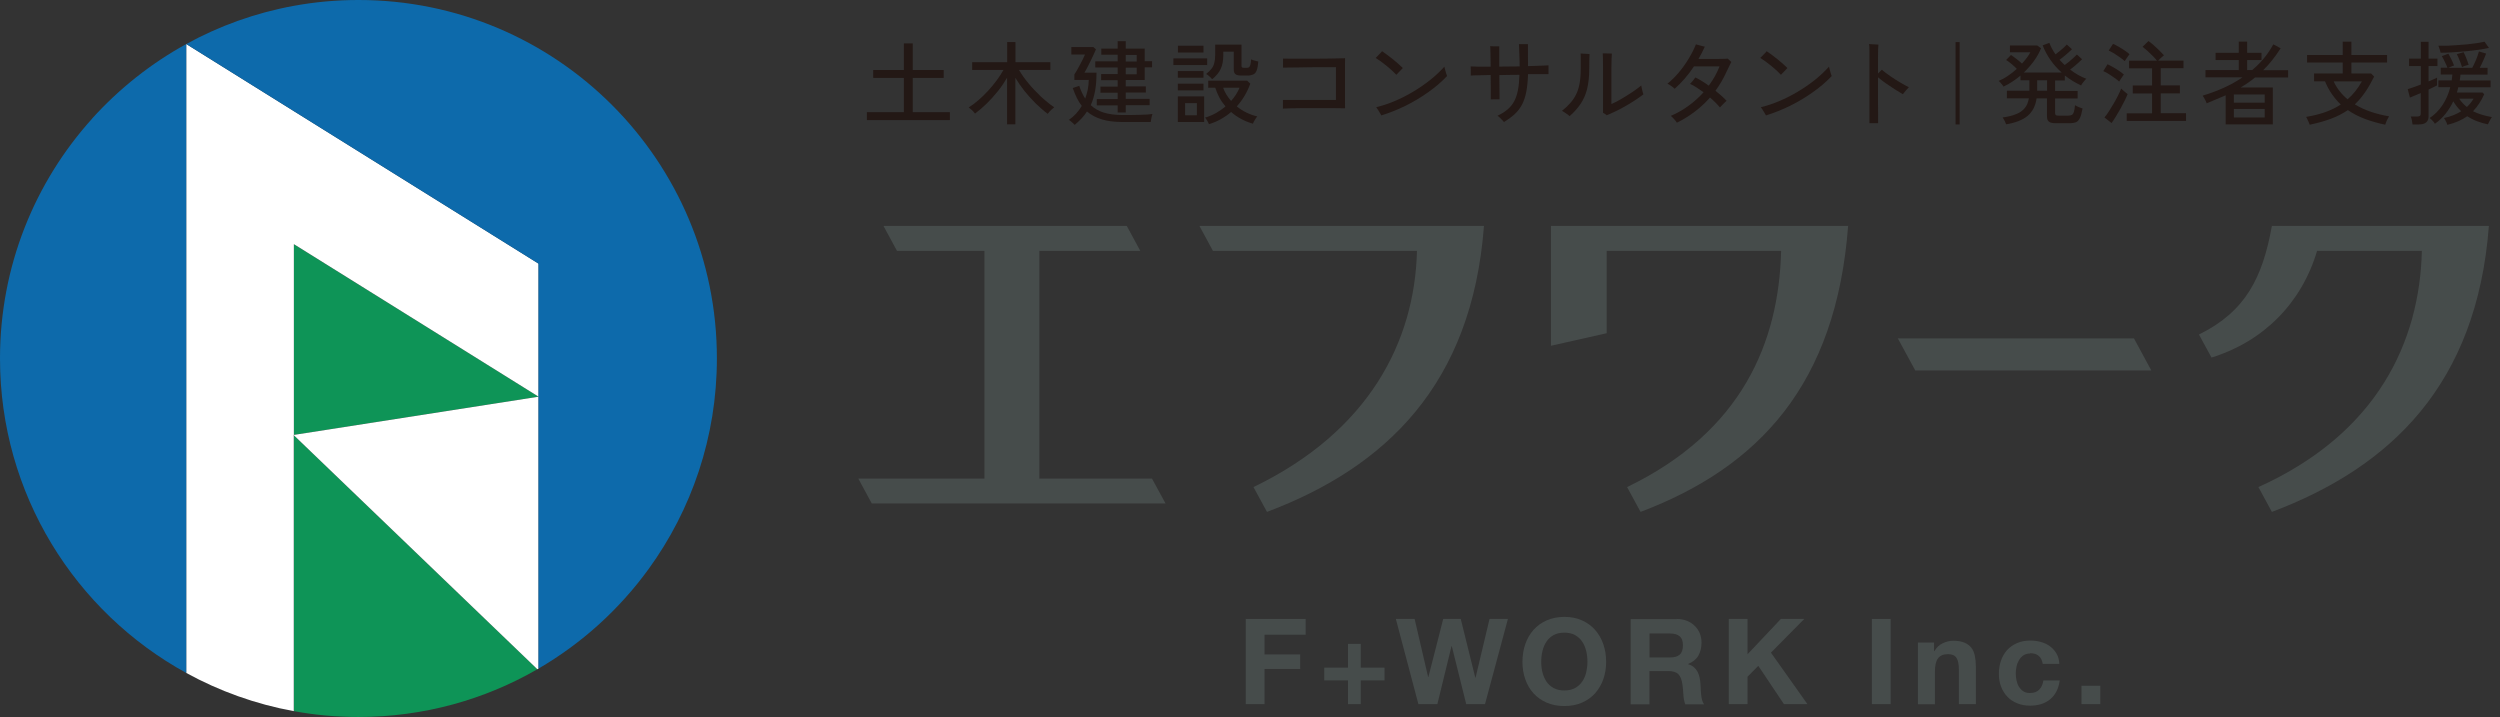
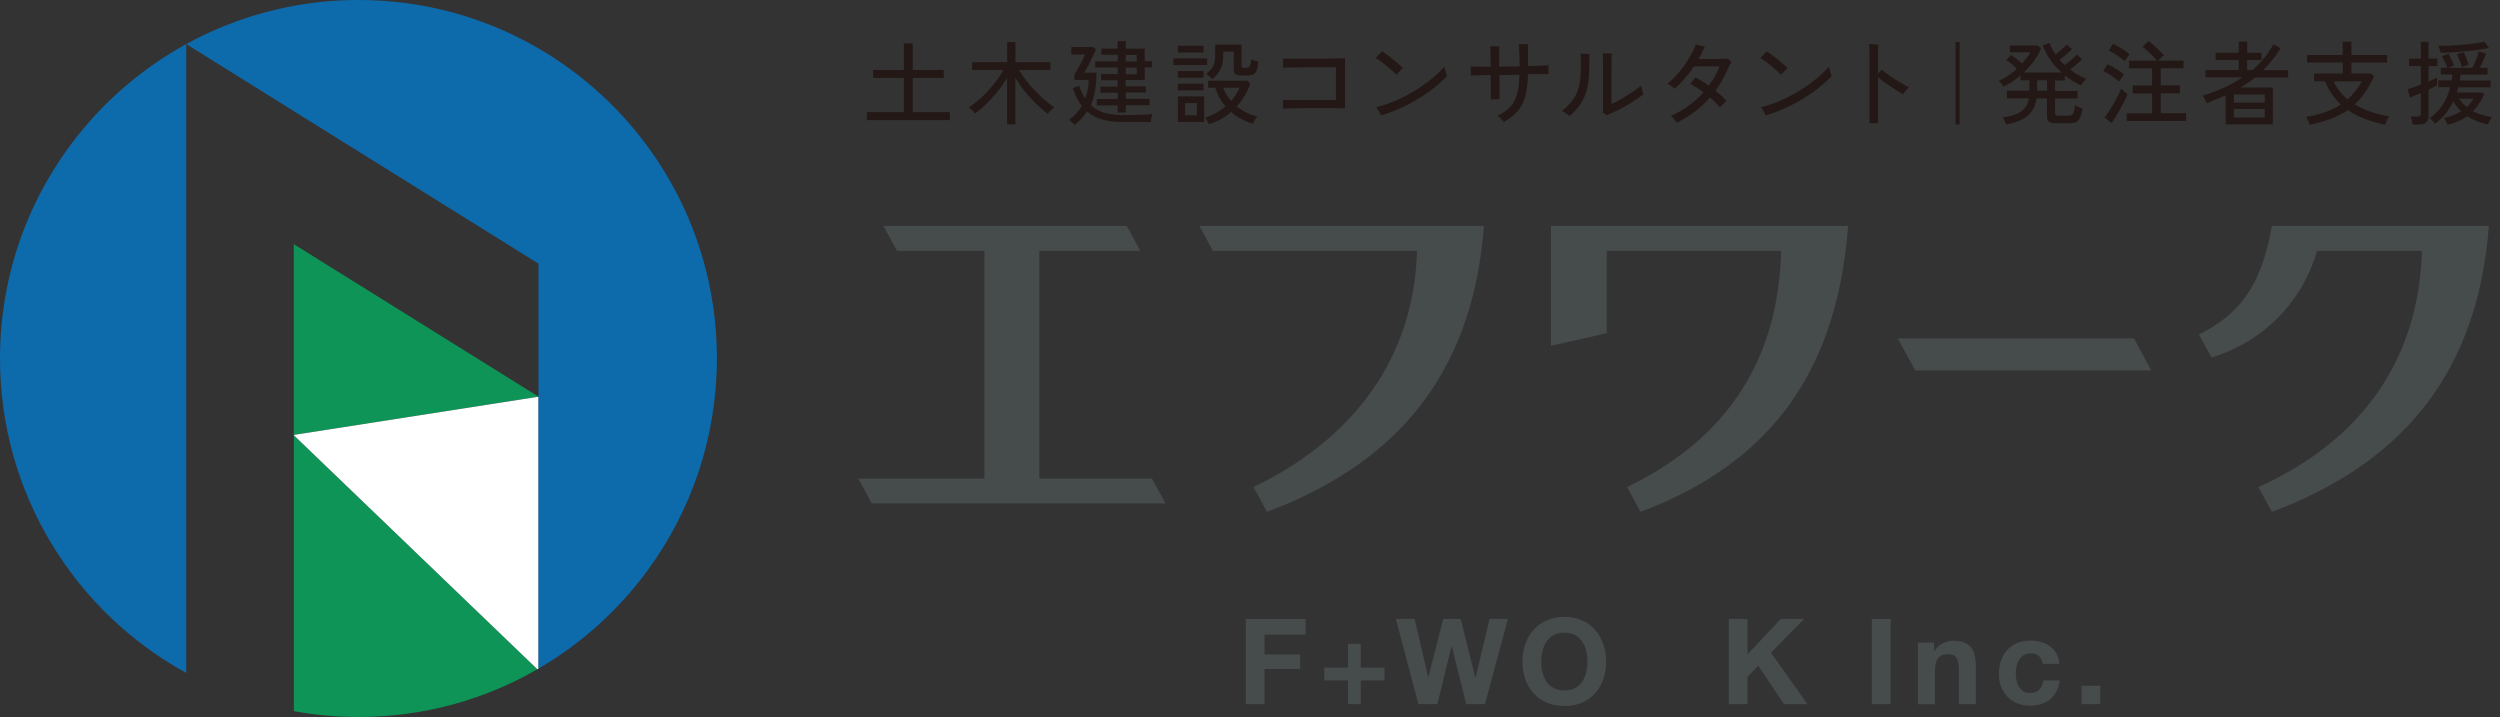
<svg xmlns="http://www.w3.org/2000/svg" id="a" viewBox="0 0 265 76">
  <rect x="0" y="0" width="265" height="76" fill="#333333" stroke="none" />
  <defs>
    <style>.b{fill:none;}.c{fill:#464c4b;}.d{fill:#0d6aab;}.e{fill:#231815;}.f{fill:#fff;}.g{fill:#0e9457;}</style>
  </defs>
  <path class="c" d="M157.3,23.95h-30.16s1.43,2.64,1.43,2.64h21.63c-.24,9.65-5.11,19.14-17.33,25.04h0l1.43,2.63c12.61-4.75,21.73-13.52,23-30.31Z" />
  <path class="c" d="M195.89,23.95h-31.49v12.7l5.91-1.33v-8.73h18.49c-.24,9.65-4.11,19.14-16.33,25.04l1.43,2.63c12.54-4.75,20.73-13.52,22-30.31Z" />
  <polygon class="c" points="226.2 35.87 201.17 35.87 203.02 39.27 228.04 39.27 228.04 39.27 226.2 35.87" />
  <path class="c" d="M263.82,23.95h-23c-.98,5.43-2.75,9.06-7.73,11.51l1.33,2.44c5.51-1.7,9.56-5.79,11.19-11.31h11.11c-.24,9.65-4.72,19.35-17.33,25.04l1.43,2.63c12.61-4.75,21.73-13.52,23-30.31Z" />
  <polygon class="c" points="122.11 50.73 110.17 50.73 110.17 26.59 120.87 26.59 119.44 23.95 93.65 23.95 95.08 26.59 104.35 26.59 104.35 50.73 90.98 50.73 90.98 50.73 92.41 53.37 123.55 53.37 122.11 50.73" />
  <polygon class="b" points="31.14 46.14 31.14 46.1 31.11 46.11 31.14 46.14" />
  <polygon class="g" points="31.14 25.88 31.14 46.1 57.09 42.05 57.09 42.05 31.14 25.88" />
  <path class="g" d="M31.14,75.38c2.22.41,4.52.62,6.86.62,6.9,0,13.38-1.84,18.96-5.06l-25.81-24.8v29.24Z" />
-   <path class="f" d="M31.11,46.11h.04v-20.23l25.94,16.17v-14.11L31.14,11.77l-11.4-7.11s0,0,0,0v66.67c3.5,1.92,7.34,3.31,11.4,4.05v-29.24l-.04-.04Z" />
  <path class="f" d="M57.09,42.05l-25.94,4.05v.04l25.81,24.8s.09-.05.13-.08v-28.81Z" />
  <path class="d" d="M9.78,12.56C3.7,19.29,0,28.21,0,38c0,14.37,7.98,26.88,19.74,33.33V4.67c-3.75,2.06-7.12,4.74-9.97,7.89Z" />
  <path class="d" d="M38,0c-2.34,0-4.63.21-6.86.62-4.06.74-7.9,2.13-11.4,4.05l11.4,7.11,25.94,16.17v14.11h0s0,0,0,0v28.81c4.59-2.67,8.56-6.27,11.67-10.55,4.55-6.27,7.24-13.98,7.24-22.32C76,17.01,58.99,0,38,0Z" />
  <path class="c" d="M138.4,65.61v1.67h-4.36v2.09h3.78v1.54h-3.78v3.73h-1.99v-9.03h6.35Z" />
  <path class="c" d="M146.76,70.77v1.35h-2.52v2.52h-1.35v-2.52h-2.52v-1.35h2.52v-2.52h1.35v2.52h2.52Z" />
  <path class="c" d="M155.42,74.64l-1.53-6.15h-.03l-1.5,6.15h-2.01l-2.39-9.03h1.99l1.43,6.15h.03l1.57-6.15h1.86l1.54,6.22h.03l1.48-6.22h1.95l-2.43,9.03h-1.97Z" />
  <path class="c" d="M161.68,68.28c.2-.58.49-1.08.87-1.51.38-.43.85-.77,1.4-1.01.55-.24,1.17-.37,1.87-.37s1.32.12,1.87.37c.55.24,1.01.58,1.39,1.01.38.43.67.93.87,1.51.2.58.3,1.2.3,1.88s-.1,1.27-.3,1.84c-.2.57-.49,1.06-.87,1.49-.38.42-.84.75-1.39.99-.55.24-1.17.36-1.87.36s-1.31-.12-1.87-.36c-.55-.24-1.02-.57-1.4-.99-.38-.42-.67-.92-.87-1.49-.2-.57-.3-1.18-.3-1.84s.1-1.3.3-1.88ZM163.5,71.27c.09.36.23.68.42.97.19.29.45.52.76.69.31.17.69.26,1.14.26s.83-.09,1.14-.26c.31-.17.56-.4.76-.69.19-.29.34-.61.42-.97s.13-.73.13-1.11-.04-.78-.13-1.15c-.09-.37-.23-.7-.42-.99s-.45-.52-.76-.7c-.31-.17-.69-.26-1.14-.26s-.83.09-1.14.26c-.31.17-.56.4-.76.7s-.33.62-.42.99c-.09.37-.13.75-.13,1.15s.04.75.13,1.11Z" />
-   <path class="c" d="M177.73,65.61c.4,0,.77.07,1.09.2.32.13.6.31.83.54.23.23.41.49.53.79.12.3.18.62.18.97,0,.53-.11.99-.33,1.38-.22.39-.59.68-1.09.89v.03c.24.07.45.17.61.31s.29.3.39.49c.1.19.17.4.22.63.05.23.08.46.09.68,0,.14.02.31.03.51,0,.19.02.39.04.59.02.2.05.39.1.58.05.18.12.34.21.46h-1.99c-.11-.29-.18-.63-.2-1.02s-.06-.78-.11-1.14c-.07-.47-.21-.82-.43-1.04-.22-.22-.58-.33-1.07-.33h-1.99v3.53h-1.99v-9.03h4.87ZM177.03,69.69c.46,0,.8-.1,1.02-.3.23-.2.34-.53.34-.99s-.11-.76-.34-.95c-.23-.2-.57-.3-1.02-.3h-2.18v2.54h2.18Z" />
  <path class="c" d="M185.24,65.61v3.74l3.53-3.74h2.48l-3.53,3.57,3.87,5.46h-2.49l-2.72-4.06-1.14,1.15v2.91h-1.99v-9.03h1.99Z" />
  <path class="c" d="M200.41,65.61v9.03h-1.99v-9.03h1.99Z" />
  <path class="c" d="M205.01,68.1v.91h.04c.23-.38.52-.66.89-.83.36-.17.73-.26,1.11-.26.48,0,.87.07,1.18.2.31.13.55.31.73.54.18.23.3.51.37.85.07.33.11.7.11,1.11v4.02h-1.8v-3.69c0-.54-.08-.94-.25-1.21-.17-.27-.47-.4-.9-.4-.49,0-.84.15-1.06.44-.22.29-.33.77-.33,1.44v3.43h-1.8v-6.54h1.71Z" />
  <path class="c" d="M215.2,69.27c-.29,0-.53.07-.72.2-.19.13-.35.3-.47.51-.12.21-.21.43-.26.68-.05.25-.08.5-.08.74s.03.48.08.72c.05.24.13.47.25.66s.27.36.46.49c.19.13.43.19.71.19.43,0,.76-.12.99-.36.23-.24.38-.56.44-.97h1.73c-.12.87-.46,1.53-1.01,1.99-.56.46-1.27.68-2.14.68-.49,0-.94-.08-1.35-.25-.41-.16-.76-.39-1.04-.69-.29-.3-.51-.65-.67-1.06s-.24-.86-.24-1.35.07-.98.22-1.41.36-.81.65-1.13c.29-.32.64-.56,1.05-.74.41-.18.89-.27,1.42-.27.39,0,.76.05,1.12.15.36.1.68.25.96.46.28.21.51.46.69.77.18.31.28.67.3,1.09h-1.76c-.12-.75-.56-1.13-1.33-1.13Z" />
  <path class="c" d="M222.63,72.69v1.95h-1.99v-1.95h1.99Z" />
  <path class="e" d="M91.89,12.73v-.84h3.92v-3.63h-3.25v-.84h3.25v-2.82h.94v2.82h3.28v.84h-3.28v3.63h3.94v.84h-8.8Z" />
  <path class="e" d="M106.75,13.17v-4.93c-.28.48-.6.96-.97,1.42s-.77.9-1.18,1.31c-.42.41-.83.76-1.25,1.07-.04-.06-.1-.13-.18-.22-.08-.09-.17-.17-.26-.25s-.17-.14-.23-.18c.34-.21.69-.47,1.03-.77.35-.3.69-.63,1.02-.99.33-.36.64-.73.92-1.11.28-.38.52-.75.72-1.11h-3.32v-.82h3.71v-2.13h.88v2.13h3.7v.82h-3.33c.27.46.6.93.99,1.4.39.48.83.94,1.3,1.39.47.44.96.84,1.45,1.18-.06.04-.14.1-.24.19-.09.09-.18.18-.27.27-.08.09-.14.17-.18.23-.44-.33-.87-.71-1.29-1.12-.42-.42-.81-.85-1.18-1.31-.36-.46-.68-.92-.96-1.39v4.93h-.88Z" />
  <path class="e" d="M113.92,13.24s-.1-.1-.17-.17c-.08-.07-.16-.14-.24-.21-.08-.07-.15-.12-.21-.15.56-.39,1.02-.89,1.37-1.48-.2-.26-.38-.54-.53-.86-.15-.32-.3-.66-.43-1.04l.69-.23c.17.51.38.97.63,1.35.11-.3.2-.61.27-.94s.1-.68.11-1.04h-1.53v-.57c.08-.11.17-.26.27-.44.1-.18.21-.38.32-.58.11-.21.22-.41.31-.6.1-.2.17-.36.23-.5h-1.45v-.79h2.34l.27.24c-.07.17-.16.38-.27.61-.11.23-.22.47-.34.71s-.23.47-.34.67c-.11.2-.2.36-.27.48h1.28c0,.73-.05,1.37-.15,1.93-.1.56-.26,1.07-.46,1.52.39.36.85.62,1.39.79.54.16,1.18.25,1.92.25.78,0,1.44,0,1.97-.02.53-.01.96-.04,1.26-.09-.02.05-.04.12-.07.24s-.05.23-.07.34c-.02.12-.03.21-.04.27-.2,0-.47,0-.82,0-.35,0-.72,0-1.12,0-.4,0-.77,0-1.12,0-.8,0-1.5-.09-2.11-.27-.61-.18-1.14-.46-1.59-.84-.17.26-.36.51-.58.74s-.46.46-.72.68ZM118.47,11.94v-.77h-2.21v-.67h2.21v-.67h-1.82v-.65h1.82v-.68h-1.75v-.65h1.75v-.7h-2.37v-.65h2.37v-.7h-1.73v-.65h1.73v-.78h.86v.78h2.01v1.34h.78v.65h-.78v1.34h-2.01v.68h2.13v.65h-2.13v.67h2.53v.67h-2.53v.77h-.86ZM119.33,6.52h1.16v-.7h-1.16v.7ZM119.33,7.87h1.16v-.7h-1.16v.7Z" />
  <path class="e" d="M124.38,6.9v-.71h3.58v.71h-3.58ZM124.85,8.24v-.71h2.72v.71h-2.72ZM124.85,9.58v-.71h2.72v.71h-2.72ZM124.85,12.93v-2.71h2.79v2.71h-2.79ZM124.86,5.57v-.72h2.71v.72h-2.71ZM125.62,12.22h1.25v-1.29h-1.25v1.29ZM128.15,13.17c-.03-.09-.09-.21-.18-.37s-.17-.26-.24-.33c.42-.12.81-.29,1.17-.49.36-.21.7-.44,1-.7-.25-.3-.47-.61-.65-.95s-.32-.68-.43-1.03h-.75v-.75h4.13l.33.32c-.33.91-.81,1.72-1.43,2.41.31.25.65.47,1.02.65.37.18.75.32,1.15.41-.04.05-.1.13-.17.23s-.13.2-.18.3c-.05.1-.09.18-.11.24-.46-.13-.88-.3-1.26-.51-.39-.21-.74-.45-1.05-.73-.33.29-.7.54-1.09.76-.39.22-.81.4-1.25.53ZM128.48,8.39c-.08-.1-.18-.2-.29-.3-.12-.11-.23-.19-.34-.25.24-.19.43-.37.56-.54.14-.17.24-.38.3-.61.06-.23.1-.53.1-.89v-1.07h2.79v2.25c0,.08.02.13.05.16.04.03.11.05.22.05h.28c.1,0,.18-.02.24-.06.06-.04.11-.13.15-.26.04-.13.06-.32.08-.58.09.05.21.09.36.13.15.04.28.08.4.1-.03.41-.09.72-.17.94-.08.21-.2.36-.36.43s-.36.12-.6.12h-.59c-.33,0-.57-.04-.69-.14-.13-.09-.19-.25-.19-.47v-1.92h-1.11v.38c0,.56-.09,1.04-.27,1.43-.18.4-.48.76-.9,1.1ZM130.5,10.7c.4-.46.7-.92.89-1.4h-1.74c.09.25.21.49.35.73.15.24.31.46.5.67Z" />
  <path class="e" d="M135.99,11.54c0-.06,0-.15,0-.27,0-.12,0-.25,0-.38s0-.23,0-.3h1.71c.41,0,.85,0,1.32,0,.46,0,.92,0,1.37,0h1.22v-3.47c-.15,0-.38,0-.68,0-.3,0-.63,0-1,0-.37,0-.76,0-1.16.01s-.78.01-1.15.02c-.37,0-.7.01-.98.01-.29,0-.5,0-.64.01,0-.07,0-.17,0-.29v-.38c0-.13,0-.22,0-.29.19,0,.45.01.8.01s.73,0,1.17,0c.43,0,.88,0,1.35,0,.47,0,.92,0,1.35-.01s.81-.01,1.15-.02c.33,0,.59-.01.76-.02,0,.14-.01.34-.01.61,0,.27,0,.58,0,.93,0,.35,0,.71,0,1.09s0,.74,0,1.1,0,.67,0,.95c0,.28,0,.49.01.63-.43-.01-.9-.02-1.4-.02-.5,0-1.01,0-1.53,0s-1.01,0-1.49,0c-.47,0-.9.01-1.27.02s-.67.02-.88.03Z" />
  <path class="e" d="M148,7.92c-.11-.12-.25-.26-.43-.43-.18-.16-.37-.33-.58-.5-.21-.17-.42-.33-.62-.48-.21-.15-.39-.27-.55-.37.06-.05.13-.13.23-.23.1-.1.19-.2.28-.29s.15-.16.17-.19c.15.1.33.23.54.38.2.15.41.31.62.48.21.17.41.34.59.5.18.16.33.3.45.42-.05.05-.11.11-.2.21s-.18.19-.27.28-.16.17-.21.22ZM146.42,12.24c-.03-.06-.07-.15-.15-.27-.07-.12-.14-.24-.22-.36-.07-.12-.13-.2-.17-.25.64-.15,1.28-.36,1.94-.64.66-.28,1.3-.6,1.94-.98.64-.38,1.24-.79,1.81-1.24s1.08-.93,1.53-1.43c.01.06.04.17.08.31.04.14.08.28.12.42.04.13.07.22.09.26-.57.61-1.24,1.18-1.99,1.71-.76.54-1.56,1.02-2.41,1.44s-1.71.76-2.58,1.03Z" />
  <path class="e" d="M159.45,12.97c-.04-.06-.11-.14-.2-.23-.09-.1-.18-.19-.28-.28-.09-.09-.17-.15-.24-.19.43-.2.78-.42,1.07-.67.29-.24.52-.53.7-.86s.31-.72.4-1.18c.09-.46.14-1,.16-1.63-.35,0-.71.01-1.07.01-.36,0-.71.01-1.06.02,0,.38.01.75.01,1.1,0,.35,0,.66.01.92,0,.26,0,.44,0,.55-.07,0-.17,0-.28,0-.12,0-.24,0-.36,0s-.22,0-.29.01c0-.14,0-.34,0-.61s0-.57,0-.91,0-.7-.01-1.07c-.47.01-.89.02-1.26.03-.37,0-.66.02-.85.03v-.31c0-.12,0-.24,0-.37,0-.12,0-.22-.01-.29.23.01.52.02.89.03.37,0,.78,0,1.23,0,0-.5-.01-.94-.02-1.35,0-.4-.02-.68-.03-.83.07,0,.17.01.3.02.13,0,.26,0,.39,0h.27c0,.14,0,.41,0,.81s0,.85,0,1.34c.35,0,.71-.01,1.08-.01.36,0,.72,0,1.08-.01,0-.32,0-.64-.02-.97-.01-.32-.02-.61-.03-.86s-.02-.43-.02-.53h.28c.13,0,.26,0,.39,0,.13,0,.23,0,.28,0v.48c0,.23,0,.48,0,.76s0,.54.01.79v.3c.44-.01.85-.03,1.23-.04.37-.01.69-.03.94-.04,0,.06,0,.15,0,.28,0,.13,0,.25,0,.37,0,.12,0,.22,0,.28h-2.17c-.02.71-.08,1.33-.18,1.85-.1.52-.25.97-.44,1.35-.2.38-.45.72-.76,1.01-.31.29-.69.57-1.13.84Z" />
  <path class="e" d="M166.38,12.31c-.08-.08-.21-.18-.38-.29-.17-.12-.31-.21-.43-.27.34-.27.64-.55.88-.83.25-.28.46-.59.62-.92.17-.33.29-.72.37-1.17.08-.44.12-.97.12-1.57v-1.17c0-.18,0-.32-.02-.42.08,0,.18.01.3.02.13,0,.25.02.37.02s.21.01.28.02c0,.12-.01.31-.02.57,0,.26-.01.58-.01.97,0,.84-.08,1.57-.23,2.17-.15.61-.39,1.13-.7,1.59-.31.45-.69.88-1.16,1.29ZM170.34,12.23s-.12-.09-.21-.15c-.1-.06-.17-.11-.21-.13v-4.85c0-.37,0-.68-.01-.92,0-.24-.01-.41-.02-.52.06,0,.16,0,.29,0,.13,0,.26.01.39.01.13,0,.23,0,.29.01,0,.1-.02.25-.03.47-.01.22-.02.53-.02.94v3.94c.23-.1.48-.23.78-.39.29-.16.59-.34.89-.53s.59-.37.85-.56c.26-.19.48-.35.64-.49.01.07.03.17.06.3.03.13.06.26.09.38.03.12.06.21.08.26-.23.18-.5.37-.81.58-.32.21-.65.41-1.01.62-.36.21-.71.4-1.07.57s-.68.32-.98.44Z" />
  <path class="e" d="M177.75,13c-.04-.06-.1-.13-.17-.23-.08-.09-.16-.19-.24-.27-.08-.09-.16-.16-.23-.22.66-.28,1.29-.64,1.88-1.07.59-.43,1.12-.91,1.59-1.43-.26-.19-.51-.36-.76-.52-.25-.16-.47-.28-.68-.37.05-.04.11-.1.18-.19.08-.09.15-.18.23-.28.08-.1.13-.17.16-.21.22.1.45.23.69.38s.49.31.73.49c.49-.66.87-1.34,1.14-2.04h-.52c-.23,0-.48,0-.75,0-.27,0-.54,0-.79,0-.25,0-.47,0-.65,0-.3.45-.62.88-.97,1.28s-.7.76-1.07,1.09c-.08-.08-.2-.17-.36-.29-.15-.11-.29-.19-.41-.25.41-.33.81-.72,1.19-1.17.38-.45.73-.93,1.04-1.45.32-.52.58-1.03.79-1.55.06.02.15.05.28.08s.25.07.38.1c.13.03.22.05.28.07-.1.22-.21.44-.32.66-.11.22-.23.43-.35.64h.76c.3,0,.61,0,.93,0,.32,0,.6,0,.85-.01.25,0,.44-.02.55-.03.05.05.12.1.2.18.08.07.14.13.19.18-.05.1-.13.26-.23.46s-.19.38-.26.54c-.32.72-.72,1.4-1.19,2.05.23.18.44.36.64.54.2.18.38.35.54.52-.04.04-.11.11-.21.2s-.2.19-.29.29c-.1.1-.17.17-.21.22-.13-.16-.28-.33-.46-.51-.18-.18-.38-.36-.59-.54-.47.53-1,1.03-1.59,1.48s-1.23.85-1.93,1.19Z" />
  <path class="e" d="M188.77,7.92c-.11-.12-.25-.26-.43-.43-.18-.16-.37-.33-.58-.5-.21-.17-.42-.33-.62-.48-.21-.15-.39-.27-.55-.37.06-.05.13-.13.23-.23.1-.1.19-.2.28-.29s.15-.16.17-.19c.15.1.33.23.54.38.2.15.41.31.62.48.21.17.41.34.59.5.18.16.33.3.45.42-.05.05-.11.11-.2.21s-.18.19-.27.28-.16.17-.21.22ZM187.19,12.24c-.03-.06-.07-.15-.15-.27-.07-.12-.14-.24-.22-.36-.07-.12-.13-.2-.17-.25.64-.15,1.28-.36,1.94-.64.66-.28,1.3-.6,1.94-.98.64-.38,1.24-.79,1.81-1.24s1.08-.93,1.53-1.43c.01.06.04.17.08.31.04.14.08.28.12.42.04.13.07.22.09.26-.57.61-1.24,1.18-1.99,1.71-.76.54-1.56,1.02-2.41,1.44s-1.71.76-2.58,1.03Z" />
  <path class="e" d="M198.16,13.05c0-.16,0-.39,0-.7,0-.31,0-.66,0-1.06,0-.4,0-.82,0-1.27s0-.9,0-1.36c0-.46,0-.89,0-1.3v-1.09c0-.37,0-.7,0-.98,0-.28-.02-.48-.04-.62.07,0,.17.01.3.02s.26.02.39.02c.13,0,.23.01.3.02-.01.12-.02.29-.03.52,0,.23-.01.52-.01.86v.69c0,.3,0,.63,0,.99.07-.07.14-.14.22-.22s.13-.14.18-.18c.26.22.56.45.9.68.34.24.68.45,1.03.66s.66.38.94.52c-.1.1-.22.23-.35.38s-.23.27-.29.36c-.24-.14-.52-.31-.83-.51-.32-.2-.63-.41-.95-.63-.32-.23-.6-.44-.85-.65v1.43c0,.5,0,.97,0,1.43,0,.46,0,.86.01,1.21,0,.35,0,.61,0,.79h-.95Z" />
  <path class="e" d="M207.29,13.19V4.46h.43v8.73h-.43Z" />
  <path class="e" d="M212.65,13.18c-.03-.09-.08-.21-.15-.36-.08-.15-.15-.27-.22-.37.59-.08,1.07-.2,1.45-.36.38-.15.68-.37.9-.64.22-.27.36-.61.43-1.03h-2.33v-.8h2.38v-1.11h-.94v-.5c-.28.24-.57.46-.87.65-.3.2-.61.37-.93.52-.03-.05-.07-.12-.14-.2-.06-.08-.13-.16-.2-.24-.07-.08-.13-.13-.18-.16.34-.14.68-.32,1-.55.33-.22.64-.46.93-.73-.16-.17-.35-.34-.56-.52-.21-.18-.4-.32-.57-.42l.51-.53c.17.11.37.25.59.42s.42.34.58.49c.19-.21.36-.41.51-.61s.28-.4.38-.59h-2.17v-.72h2.89l.41.29c-.18.46-.43.91-.75,1.35-.32.44-.68.85-1.08,1.23h4.02c-.45-.4-.85-.84-1.19-1.33-.34-.49-.62-1.01-.83-1.55l.71-.27c.15.41.37.81.65,1.22.13-.1.28-.21.43-.33.15-.13.3-.25.44-.38.14-.13.25-.24.33-.33l.55.5c-.11.11-.24.23-.4.37-.15.14-.31.27-.48.41-.16.13-.31.25-.44.34.09.1.18.19.27.28.09.09.18.19.28.27.14-.1.29-.21.46-.35.17-.14.33-.28.48-.42s.27-.25.35-.34l.55.5c-.1.1-.23.22-.38.36-.15.14-.3.27-.46.4-.16.13-.3.24-.43.34.26.2.54.38.83.55s.58.31.89.42c-.05.05-.12.11-.19.2-.08.09-.15.18-.22.27-.07.09-.11.17-.14.24-.62-.29-1.2-.64-1.73-1.06v.53h-1.03v1.11h2.39v.8h-2.39v1.55c0,.09.02.16.07.2.05.05.14.07.28.07h1.01c.17,0,.31-.03.41-.08.1-.05.17-.16.22-.31.05-.16.09-.4.12-.72.11.07.24.14.4.2s.29.12.4.15c-.08.45-.17.79-.28,1.01-.11.22-.24.37-.41.44s-.39.11-.66.11h-1.52c-.32,0-.55-.05-.69-.16-.14-.11-.21-.29-.21-.54v-1.93h-1.1c-.12.8-.43,1.41-.95,1.85-.51.43-1.28.74-2.3.9ZM215.94,9.62h1.05v-1.11h-1.05v1.11Z" />
  <path class="e" d="M224.64,8.65c-.12-.11-.28-.24-.48-.38-.21-.15-.42-.29-.64-.43-.22-.14-.41-.24-.57-.3l.45-.73c.18.08.38.19.59.31.22.12.43.25.63.39s.38.27.51.39c-.03.04-.08.11-.15.21-.07.1-.14.21-.21.31-.07.1-.11.18-.14.23ZM223.82,13.04l-.75-.59c.15-.17.31-.39.48-.66.17-.26.34-.54.51-.83.17-.29.32-.58.46-.85.14-.28.25-.52.32-.72.05.05.12.11.21.19.09.08.18.16.27.23.09.07.16.13.21.16-.08.19-.18.43-.32.71-.14.28-.29.56-.45.86-.17.3-.33.58-.5.85s-.31.49-.44.66ZM225.22,6.48c-.12-.11-.28-.24-.49-.39s-.42-.29-.64-.43c-.22-.13-.41-.23-.57-.3l.46-.71c.17.07.36.17.59.3.23.13.44.26.66.41.21.14.38.27.5.39-.03.04-.09.11-.16.21-.07.1-.14.2-.21.3-.07.1-.11.18-.14.23ZM225.43,12.83v-.82h2.69v-2.1h-2.05v-.85h2.05v-1.82h-2.44v-.81h2.96c-.12-.15-.27-.32-.45-.5-.18-.18-.36-.36-.55-.53-.19-.17-.37-.32-.53-.44l.63-.61c.17.12.36.27.56.45.2.18.4.36.59.55.19.19.36.36.49.51-.08.06-.18.15-.3.26-.13.12-.23.22-.31.3h2.68v.81h-2.41v1.82h2.03v.85h-2.03v2.1h2.68v.82h-6.29Z" />
  <path class="e" d="M235.92,13.19v-3.09c-.32.14-.64.28-.98.42-.33.14-.68.28-1.03.43-.02-.06-.06-.15-.11-.26-.05-.11-.11-.21-.17-.32s-.11-.18-.15-.23c.79-.24,1.54-.52,2.25-.84.71-.32,1.37-.69,1.97-1.1h-3.92v-.77h3.53v-1.06h-2.46v-.77h2.46v-1.19h.89v1.19h1.52v.77h-1.52v1.06h.53c.94-.79,1.69-1.7,2.24-2.73l.78.42c-.29.45-.59.87-.9,1.26-.31.39-.62.74-.95,1.06h2.64v.77h-3.5c-.47.39-.98.74-1.53,1.06h3.41v3.92h-5.01ZM236.79,10.88h3.27v-.87h-3.27v.87ZM236.79,12.45h3.27v-.9h-3.27v.9Z" />
  <path class="e" d="M244.83,13.23c-.02-.06-.05-.15-.1-.26-.05-.11-.09-.22-.15-.33-.05-.11-.1-.19-.13-.25.78-.13,1.47-.3,2.07-.52.6-.22,1.13-.48,1.6-.79-.33-.32-.64-.68-.93-1.09-.28-.4-.53-.86-.74-1.37h-1.16v-.83h3.04v-1.16h-3.78v-.8h3.78v-1.41h.92v1.41h3.78v.8h-3.78v1.16h2.09l.32.33c-.31.62-.63,1.18-.96,1.66s-.69.91-1.09,1.28c.52.32,1.08.58,1.7.79.62.21,1.26.37,1.93.48-.04.06-.09.15-.15.27-.06.12-.12.23-.16.35-.05.12-.08.21-.1.27-.77-.16-1.48-.37-2.14-.61-.66-.25-1.27-.56-1.82-.94-.52.36-1.11.66-1.77.91-.66.25-1.41.46-2.27.64ZM248.84,10.53c.3-.26.58-.55.83-.87.25-.32.48-.66.69-1.03h-2.99c.17.37.38.72.63,1.03.25.32.53.61.85.87Z" />
  <path class="e" d="M255.73,13.19c-.01-.12-.04-.26-.07-.44-.04-.18-.08-.31-.12-.4h.69c.13,0,.22-.02.28-.07.06-.04.09-.13.09-.25v-2.17c-.26.11-.49.21-.7.3-.21.09-.36.15-.45.18l-.23-.89c.15-.05.36-.11.6-.2s.51-.19.79-.29v-1.96h-1.25v-.79h1.25v-1.78h.82v1.78h.94v.79h-.94v1.63c.2-.08.38-.16.54-.23.16-.07.28-.13.36-.17v.82c-.1.05-.22.12-.38.19s-.33.16-.52.25v2.83c0,.3-.09.52-.26.66-.17.14-.43.21-.77.21h-.67ZM259.42,13.22s-.04-.11-.08-.21c-.04-.09-.09-.19-.14-.28-.05-.09-.1-.17-.14-.22.71-.15,1.32-.4,1.83-.72-.33-.3-.61-.65-.84-1.05-.23.48-.51.93-.84,1.34-.32.41-.7.75-1.11,1.04-.05-.09-.13-.2-.25-.33-.12-.13-.23-.22-.31-.28.55-.36,1-.82,1.37-1.38.37-.56.64-1.19.82-1.89h-1.26v-.72h1.41c.01-.1.03-.21.04-.31.01-.11.02-.21.03-.31h-1.23v-.72h.71c-.06-.17-.15-.37-.27-.61-.11-.24-.22-.45-.33-.62l.7-.26c.07.12.14.25.22.41.08.15.15.31.22.45.07.15.12.28.16.39-.06.02-.16.06-.29.11-.13.05-.24.1-.33.14h2.55c.08-.14.16-.32.26-.53.1-.21.19-.43.27-.65.08-.22.14-.41.18-.56l.76.23c-.08.23-.19.48-.32.77-.13.29-.25.54-.36.74h.83v.72h-2.87c0,.1-.02.21-.03.31-.01.11-.03.21-.05.31h3.27v.72h-3.42c-.03.1-.05.19-.07.28-.02.09-.05.19-.08.28h2.72l.18.18c-.16.35-.34.67-.53.97s-.41.57-.66.83c.3.15.61.27.94.37.33.1.68.18,1.06.25-.04.05-.09.13-.15.23-.06.1-.11.21-.16.31-.05.1-.09.18-.11.23-.4-.08-.78-.19-1.15-.33s-.72-.32-1.04-.53c-.28.2-.6.38-.95.53-.35.15-.74.28-1.18.39ZM258.7,5.58c-.01-.09-.05-.22-.1-.38-.05-.16-.1-.28-.13-.35.23,0,.52,0,.85,0,.33-.01.69-.03,1.07-.06.38-.03.75-.06,1.13-.09.38-.04.72-.08,1.04-.13.32-.05.58-.1.8-.15l.47.66c-.32.07-.69.14-1.13.2s-.9.12-1.39.16-.96.09-1.41.11c-.45.03-.85.04-1.19.04ZM260.97,7.1c-.03-.12-.08-.26-.14-.42-.06-.16-.13-.33-.2-.5-.07-.17-.14-.32-.2-.44l.71-.21c.06.12.13.26.2.42.07.16.13.33.19.49.06.16.11.31.15.43-.08.01-.19.05-.35.1-.16.05-.28.1-.35.14ZM261.49,11.34c.28-.26.51-.55.71-.88h-1.53c.24.35.51.64.82.88Z" />
</svg>